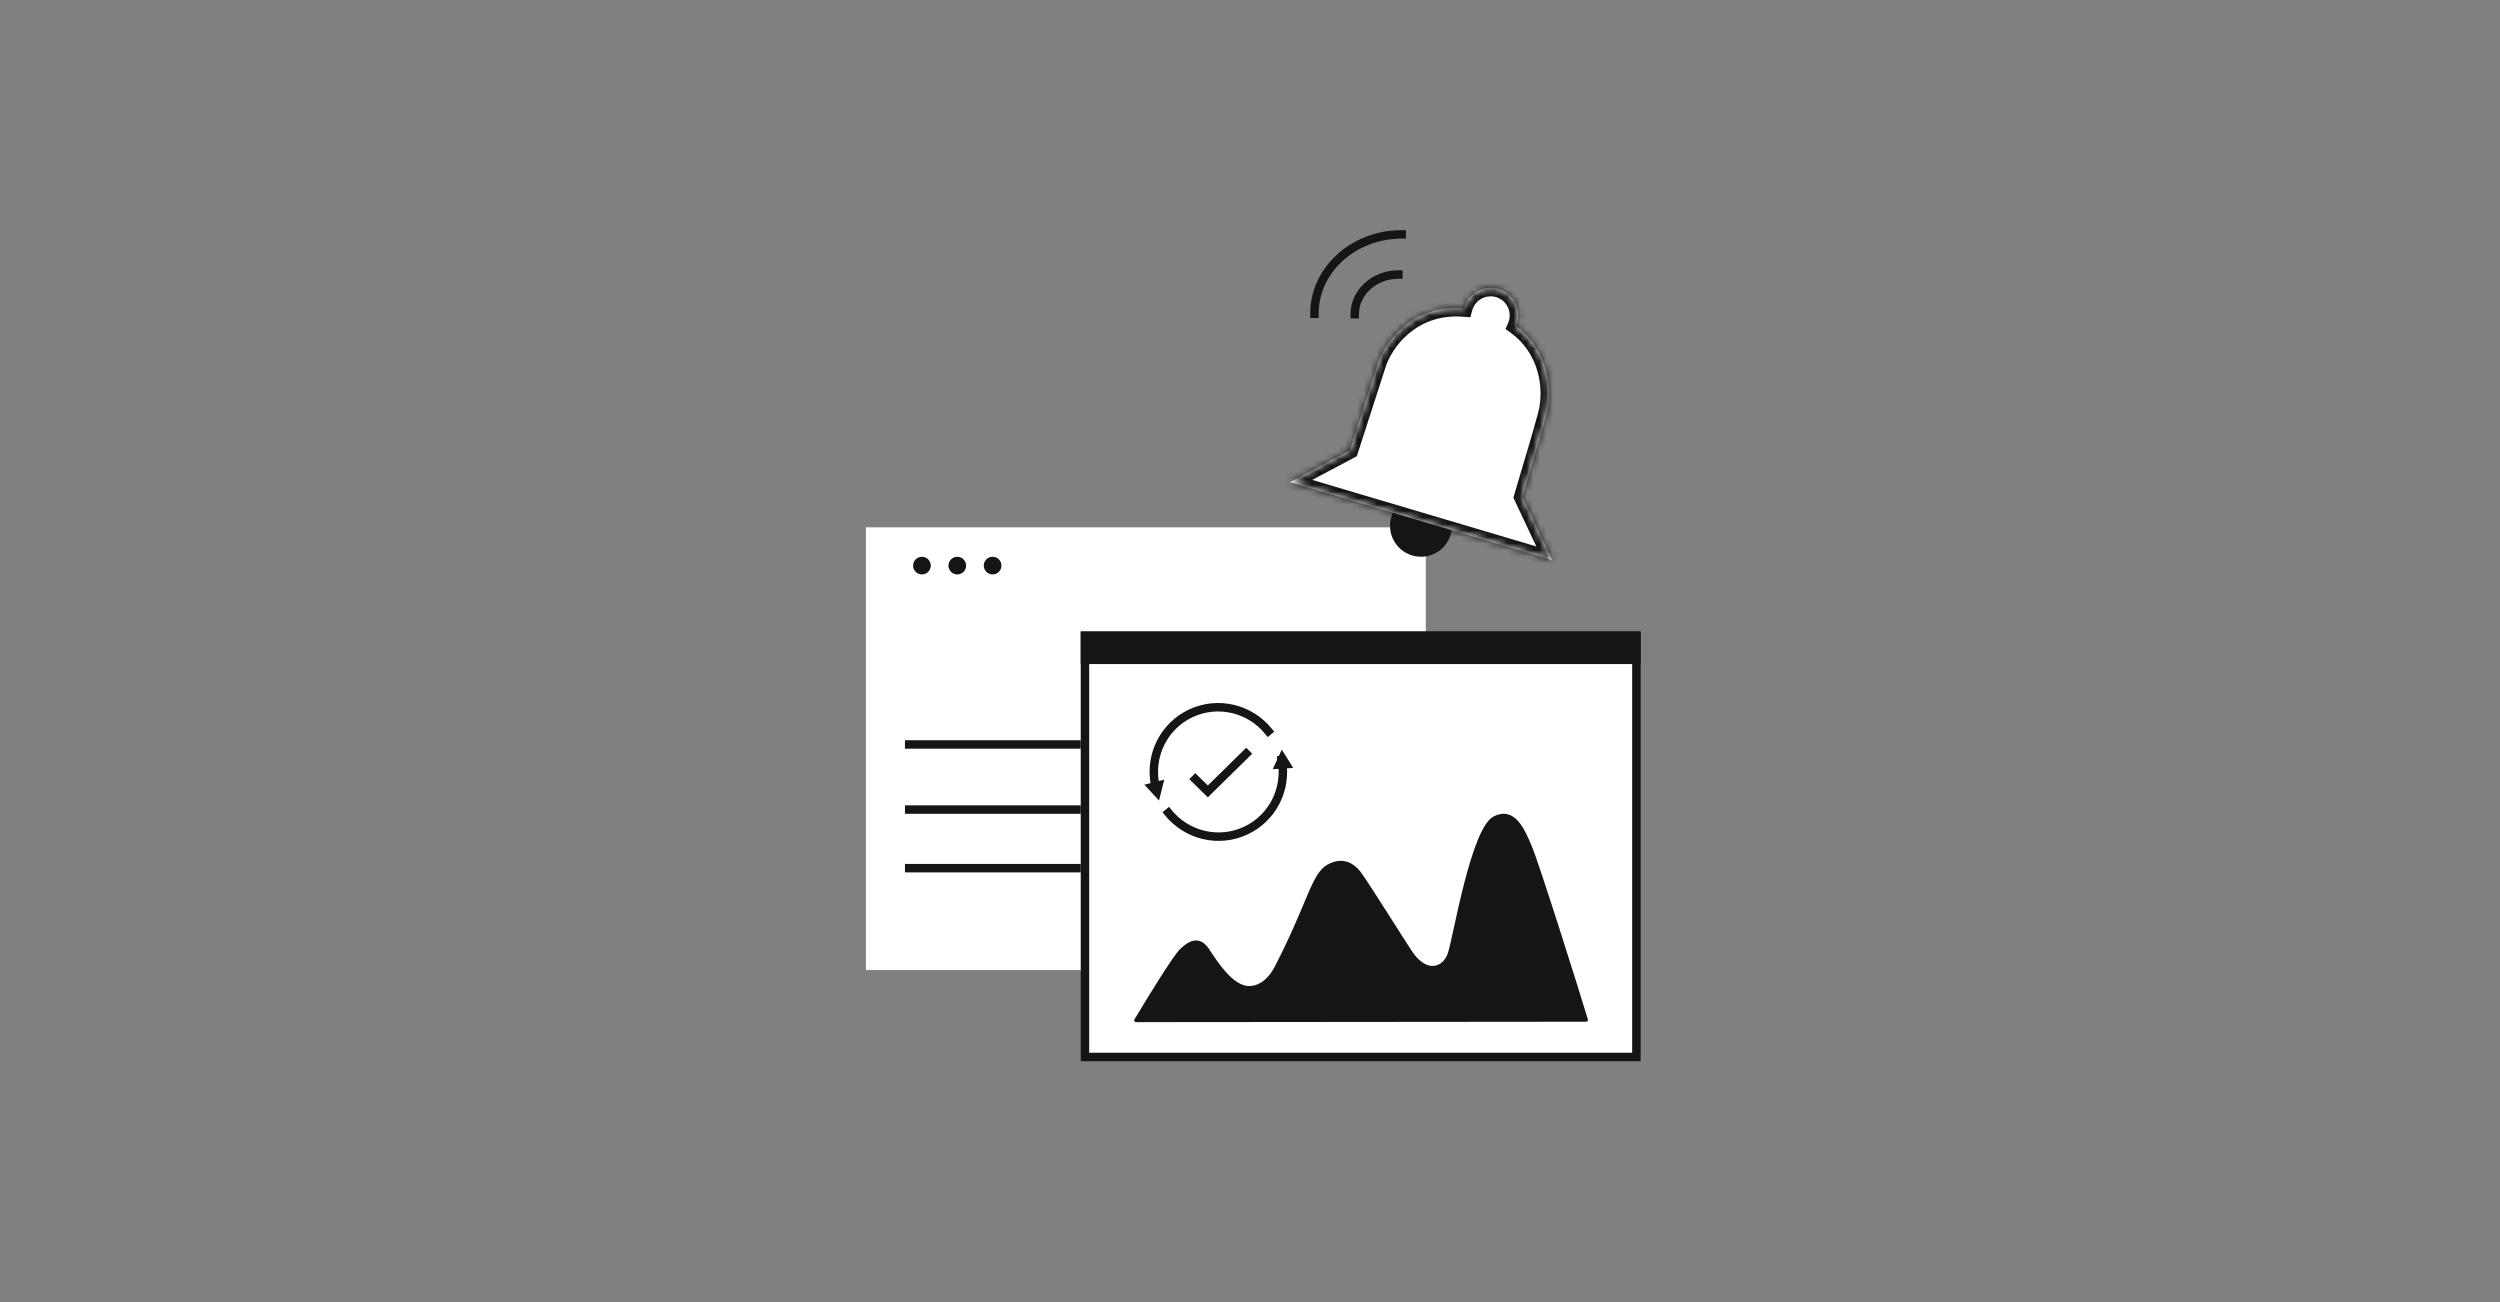
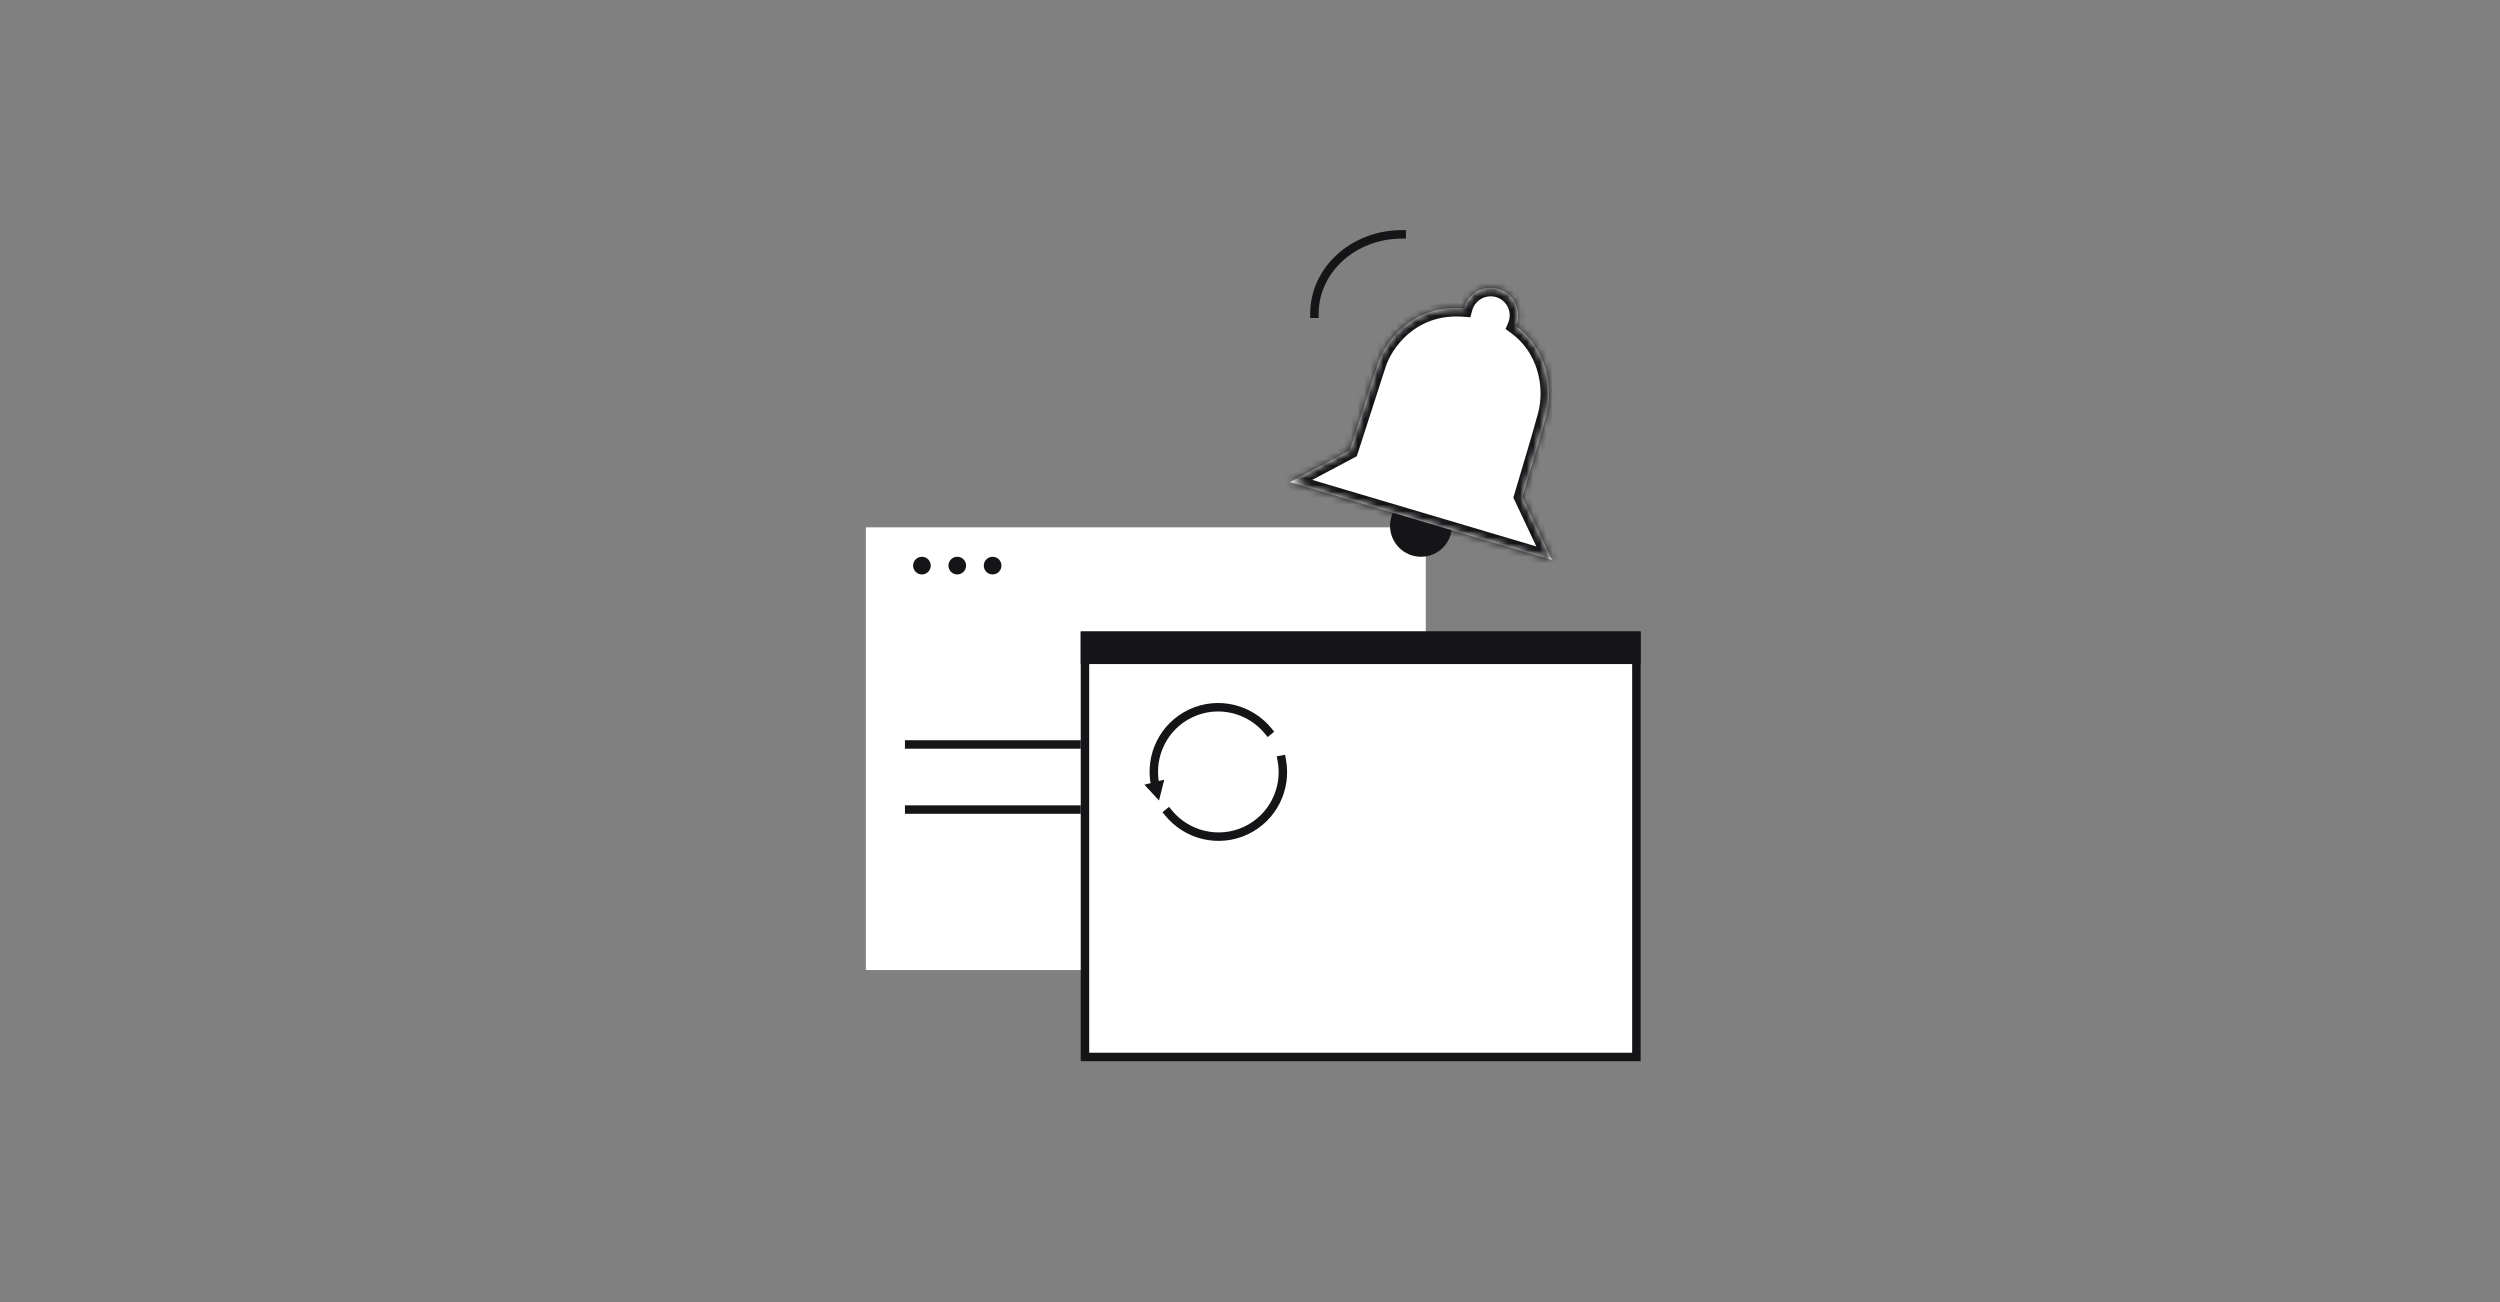
<svg xmlns="http://www.w3.org/2000/svg" width="384" height="200" viewBox="0 0 384 200" fill="none">
  <rect x="0" y="0" width="384" height="200" fill="#808080" stroke="none" />
  <rect x="133" y="81" width="86" height="68" fill="white" />
  <rect x="166.65" y="97.65" width="84.7" height="64.7" fill="white" stroke="#151417" stroke-width="1.3" />
  <line x1="139" y1="114.35" x2="166" y2="114.35" stroke="#151417" stroke-width="1.3" />
  <line x1="139" y1="124.35" x2="166" y2="124.35" stroke="#151417" stroke-width="1.3" />
-   <line x1="139" y1="133.35" x2="166" y2="133.35" stroke="#151417" stroke-width="1.3" />
  <rect x="166" y="97" width="86" height="5" fill="#151417" />
  <circle cx="141.608" cy="86.877" r="1.357" fill="#151417" />
  <circle cx="147.037" cy="86.877" r="1.357" fill="#151417" />
  <circle cx="152.465" cy="86.877" r="1.357" fill="#151417" />
  <path d="M177.409 120.45C176.553 116.081 178.719 111.533 182.917 109.565C187.115 107.598 191.996 108.842 194.806 112.296M196.867 116.692C197.723 121.061 195.557 125.609 191.359 127.577C187.161 129.545 182.28 128.3 179.47 124.847" stroke="#151417" stroke-width="1.3" stroke-linecap="square" stroke-linejoin="round" />
-   <path d="M196.883 115.145L198.637 117.952L195.491 118.147L196.883 115.145Z" fill="#151417" />
  <path d="M178.024 122.96L175.777 120.531L178.831 119.751L178.024 122.96Z" fill="#151417" />
-   <path d="M183.134 119.218L185.52 121.561L191.881 115.312" stroke="#151417" stroke-width="1.3" />
-   <path d="M181.262 145.774C180.206 146.797 176.292 153.165 174.244 156.59C174.136 156.772 174.268 157 174.479 157L243.64 156.937C243.82 156.936 243.952 156.77 243.901 156.597C242.803 152.891 236.355 132.422 235.234 129.854C234.253 127.609 232.773 123.723 229.411 125.415C225.876 127.193 223.152 144.433 222.346 146.535C221.562 148.576 219.327 149.355 217.178 146.535C216.477 145.615 209.916 135.055 208.935 133.85C207.953 132.645 206.342 131.518 203.963 132.772C201.418 134.113 200.886 138.655 195.786 148.509C195.062 149.909 193.725 151.455 191.875 151.455C189.36 151.455 187.02 147.757 185.71 145.774C184.296 143.633 182.635 144.442 181.262 145.774Z" fill="#151417" />
  <circle cx="218.267" cy="80.761" r="4.107" fill="#151417" stroke="#151417" stroke-width="1.3" />
  <mask id="path-16-inside-1_7249_116" fill="white">
    <path fill-rule="evenodd" clip-rule="evenodd" d="M232.852 50.094C233.068 49.587 233.188 49.028 233.188 48.441C233.188 46.106 231.295 44.213 228.959 44.213C227 44.213 225.351 45.546 224.872 47.355C216.68 46.715 212.541 52.853 211.558 56.085L207.33 69.176L198.141 74.055L238.392 86.008L233.838 76.332C234.336 74.624 234.816 73.019 235.275 71.486C236.091 68.761 236.838 66.262 237.497 63.809C238.686 59.384 237.521 53.483 232.852 50.094Z" />
  </mask>
  <path fill-rule="evenodd" clip-rule="evenodd" d="M232.852 50.094C233.068 49.587 233.188 49.028 233.188 48.441C233.188 46.106 231.295 44.213 228.959 44.213C227 44.213 225.351 45.546 224.872 47.355C216.68 46.715 212.541 52.853 211.558 56.085L207.33 69.176L198.141 74.055L238.392 86.008L233.838 76.332C234.336 74.624 234.816 73.019 235.275 71.486C236.091 68.761 236.838 66.262 237.497 63.809C238.686 59.384 237.521 53.483 232.852 50.094Z" fill="white" />
-   <path d="M232.852 50.094L231.656 49.586L231.251 50.538L232.089 51.146L232.852 50.094ZM224.872 47.355L224.771 48.651L225.851 48.735L226.128 47.688L224.872 47.355ZM211.558 56.085L212.795 56.484L212.798 56.474L212.802 56.463L211.558 56.085ZM207.33 69.176L207.94 70.324L208.405 70.077L208.567 69.576L207.33 69.176ZM198.141 74.055L197.532 72.907L194.726 74.397L197.771 75.301L198.141 74.055ZM238.392 86.008L238.022 87.254L240.804 88.08L239.568 85.454L238.392 86.008ZM233.838 76.332L232.59 75.968L232.453 76.44L232.662 76.885L233.838 76.332ZM235.275 71.486L236.521 71.859L236.521 71.859L235.275 71.486ZM237.497 63.809L238.753 64.147L238.753 64.147L237.497 63.809ZM231.888 48.441C231.888 48.85 231.805 49.236 231.656 49.586L234.049 50.603C234.332 49.937 234.488 49.206 234.488 48.441H231.888ZM228.959 45.513C230.577 45.513 231.888 46.824 231.888 48.441H234.488C234.488 45.388 232.013 42.913 228.959 42.913V45.513ZM226.128 47.688C226.461 46.435 227.604 45.513 228.959 45.513V42.913C226.395 42.913 224.242 44.657 223.615 47.022L226.128 47.688ZM224.973 46.059C215.952 45.355 211.402 52.133 210.314 55.706L212.802 56.463C213.681 53.573 217.407 48.076 224.771 48.651L224.973 46.059ZM210.321 55.685L206.093 68.776L208.567 69.576L212.795 56.484L210.321 55.685ZM206.72 68.028L197.532 72.907L198.751 75.203L207.94 70.324L206.72 68.028ZM197.771 75.301L238.022 87.254L238.762 84.762L198.511 72.809L197.771 75.301ZM239.568 85.454L235.015 75.778L232.662 76.885L237.216 86.562L239.568 85.454ZM235.086 76.695C235.583 74.993 236.062 73.392 236.521 71.859L234.03 71.113C233.571 72.646 233.09 74.255 232.59 75.968L235.086 76.695ZM236.521 71.859C237.335 69.137 238.088 66.62 238.753 64.147L236.242 63.472C235.589 65.903 234.846 68.385 234.03 71.113L236.521 71.859ZM238.753 64.147C240.052 59.311 238.806 52.809 233.616 49.042L232.089 51.146C236.235 54.156 237.321 59.457 236.242 63.472L238.753 64.147Z" fill="#151417" mask="url(#path-16-inside-1_7249_116)" />
+   <path d="M232.852 50.094L231.656 49.586L231.251 50.538L232.089 51.146L232.852 50.094ZM224.872 47.355L224.771 48.651L225.851 48.735L226.128 47.688L224.872 47.355ZM211.558 56.085L212.795 56.484L212.798 56.474L212.802 56.463L211.558 56.085ZM207.33 69.176L207.94 70.324L208.405 70.077L208.567 69.576L207.33 69.176ZM198.141 74.055L197.532 72.907L194.726 74.397L197.771 75.301L198.141 74.055ZM238.392 86.008L238.022 87.254L240.804 88.08L239.568 85.454L238.392 86.008ZM233.838 76.332L232.59 75.968L232.453 76.44L232.662 76.885L233.838 76.332ZM235.275 71.486L236.521 71.859L236.521 71.859L235.275 71.486ZM237.497 63.809L238.753 64.147L237.497 63.809ZM231.888 48.441C231.888 48.85 231.805 49.236 231.656 49.586L234.049 50.603C234.332 49.937 234.488 49.206 234.488 48.441H231.888ZM228.959 45.513C230.577 45.513 231.888 46.824 231.888 48.441H234.488C234.488 45.388 232.013 42.913 228.959 42.913V45.513ZM226.128 47.688C226.461 46.435 227.604 45.513 228.959 45.513V42.913C226.395 42.913 224.242 44.657 223.615 47.022L226.128 47.688ZM224.973 46.059C215.952 45.355 211.402 52.133 210.314 55.706L212.802 56.463C213.681 53.573 217.407 48.076 224.771 48.651L224.973 46.059ZM210.321 55.685L206.093 68.776L208.567 69.576L212.795 56.484L210.321 55.685ZM206.72 68.028L197.532 72.907L198.751 75.203L207.94 70.324L206.72 68.028ZM197.771 75.301L238.022 87.254L238.762 84.762L198.511 72.809L197.771 75.301ZM239.568 85.454L235.015 75.778L232.662 76.885L237.216 86.562L239.568 85.454ZM235.086 76.695C235.583 74.993 236.062 73.392 236.521 71.859L234.03 71.113C233.571 72.646 233.09 74.255 232.59 75.968L235.086 76.695ZM236.521 71.859C237.335 69.137 238.088 66.62 238.753 64.147L236.242 63.472C235.589 65.903 234.846 68.385 234.03 71.113L236.521 71.859ZM238.753 64.147C240.052 59.311 238.806 52.809 233.616 49.042L232.089 51.146C236.235 54.156 237.321 59.457 236.242 63.472L238.753 64.147Z" fill="#151417" mask="url(#path-16-inside-1_7249_116)" />
  <path d="M201.894 48.19C201.894 41.458 207.897 36 215.303 36" stroke="#151417" stroke-width="1.3" stroke-linecap="square" />
-   <path d="M208.088 48.263C208.088 44.897 211.09 42.168 214.793 42.168" stroke="#151417" stroke-width="1.3" stroke-linecap="square" />
</svg>